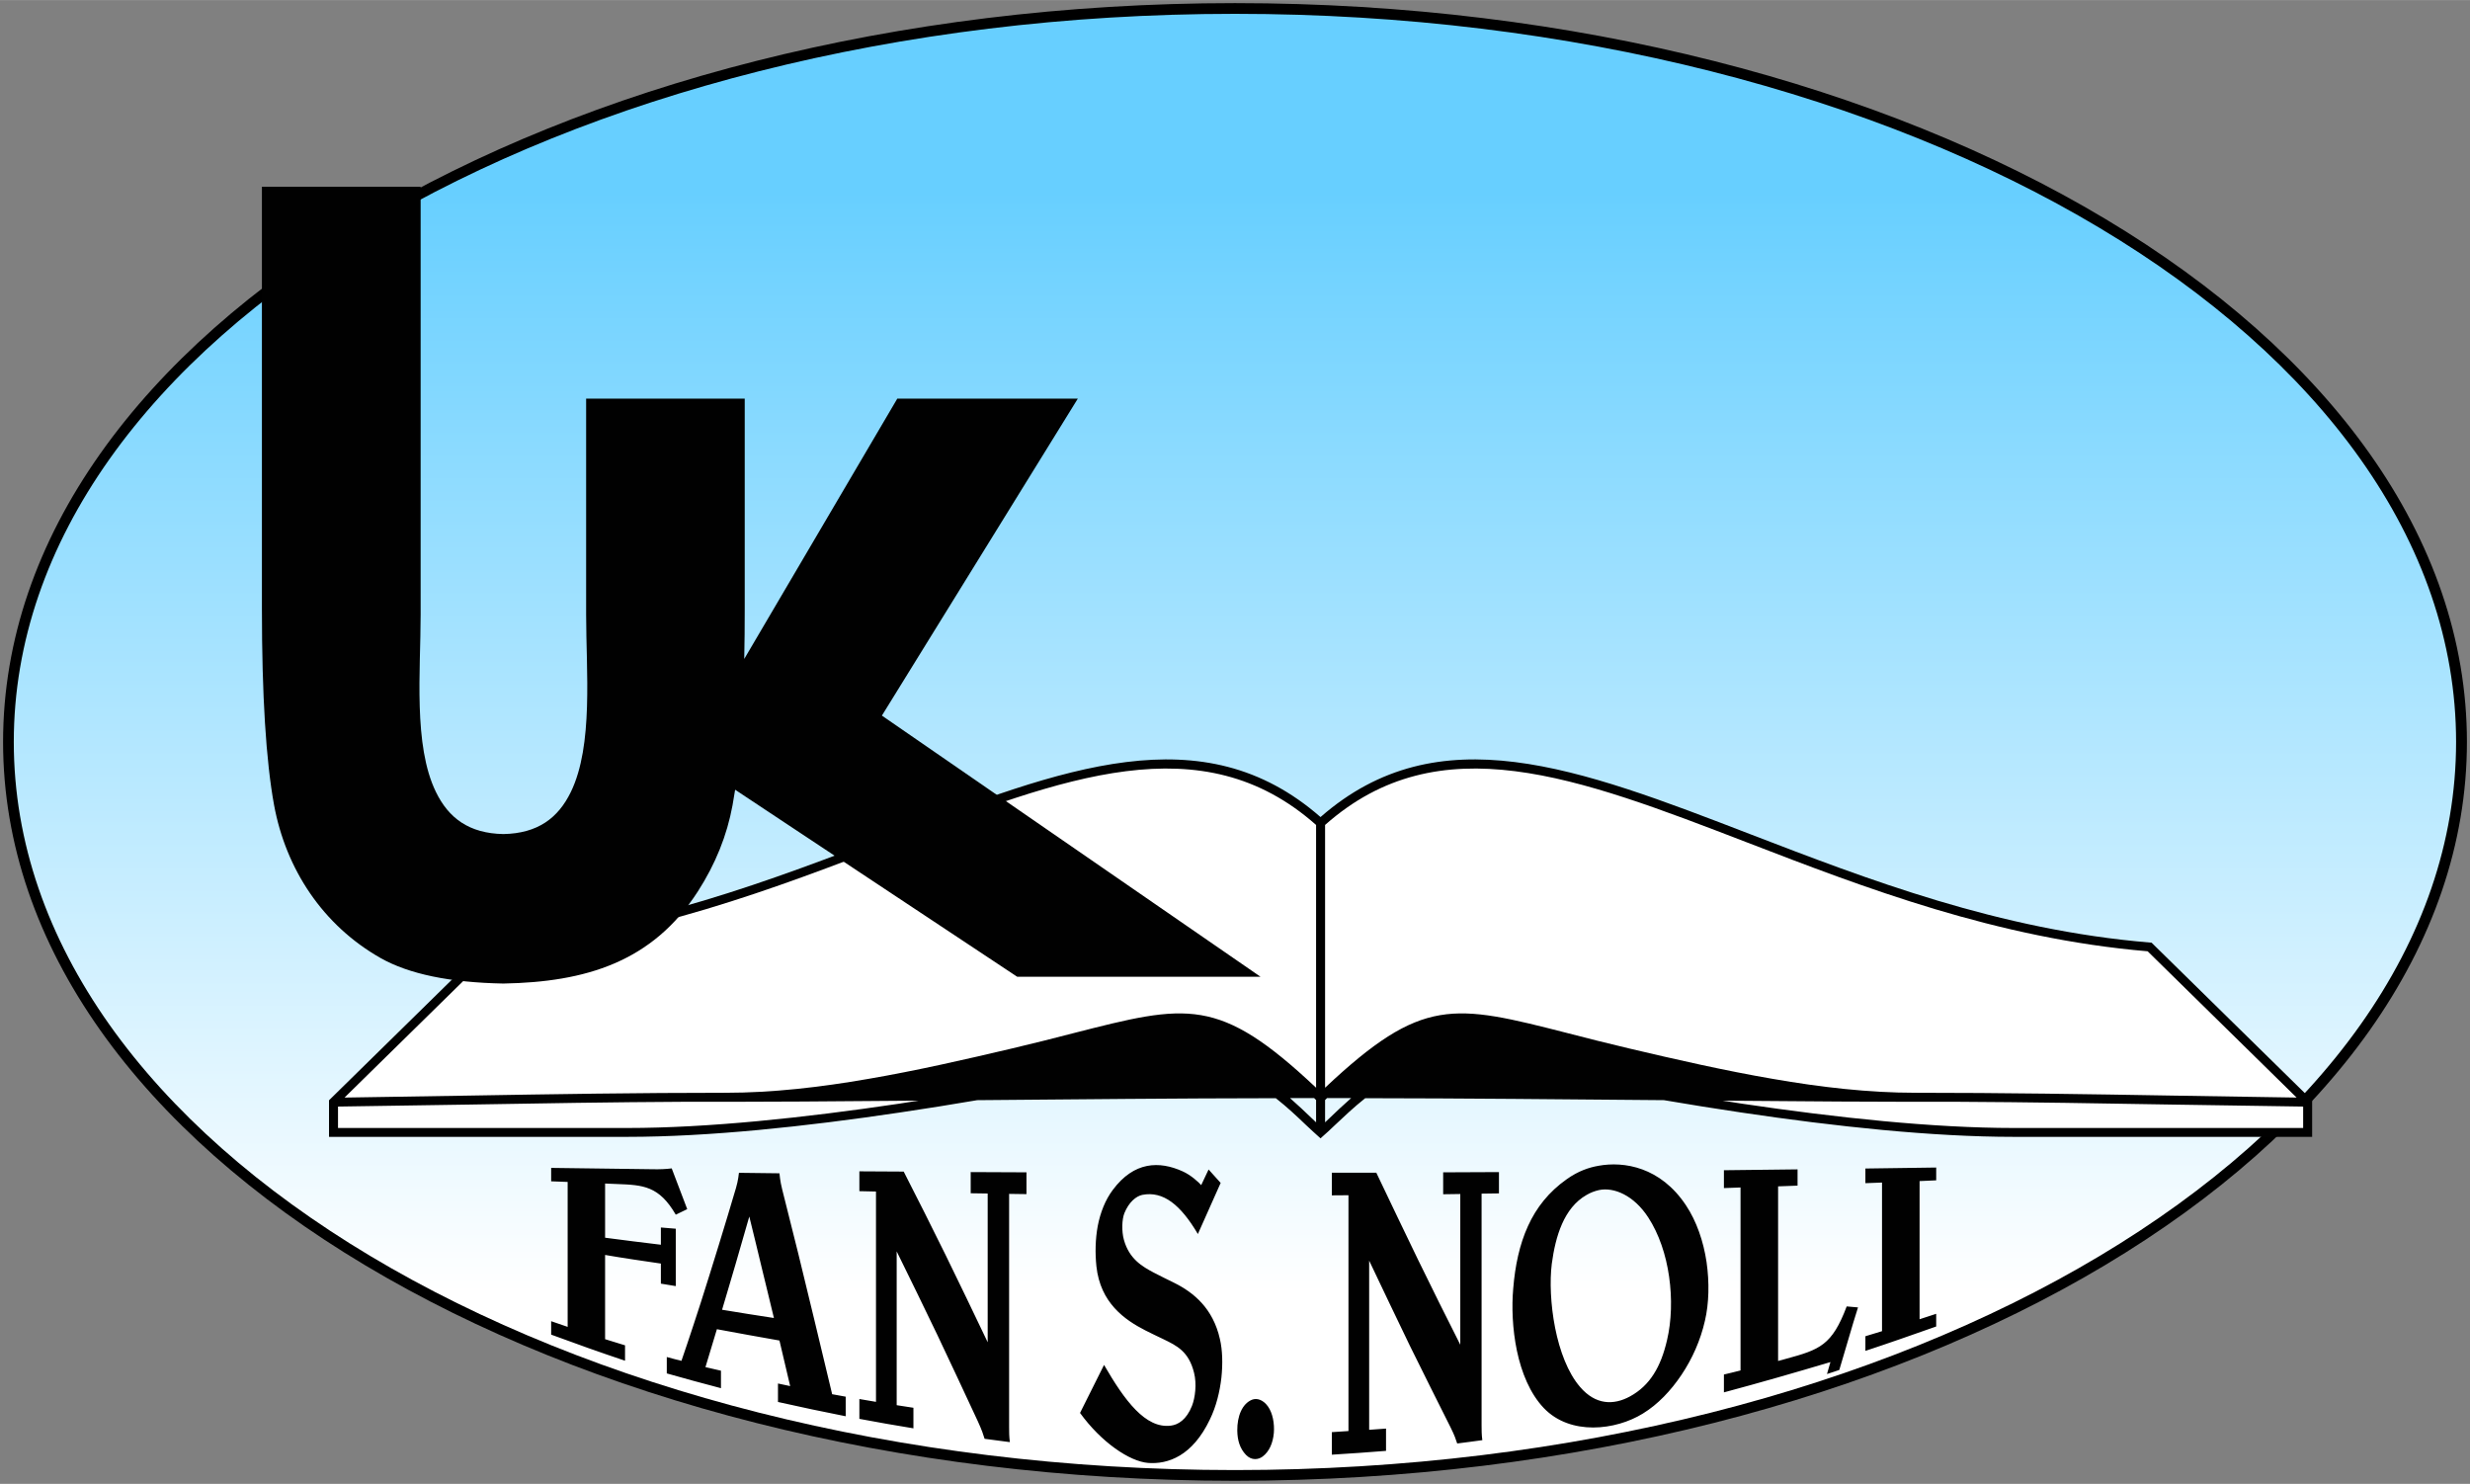
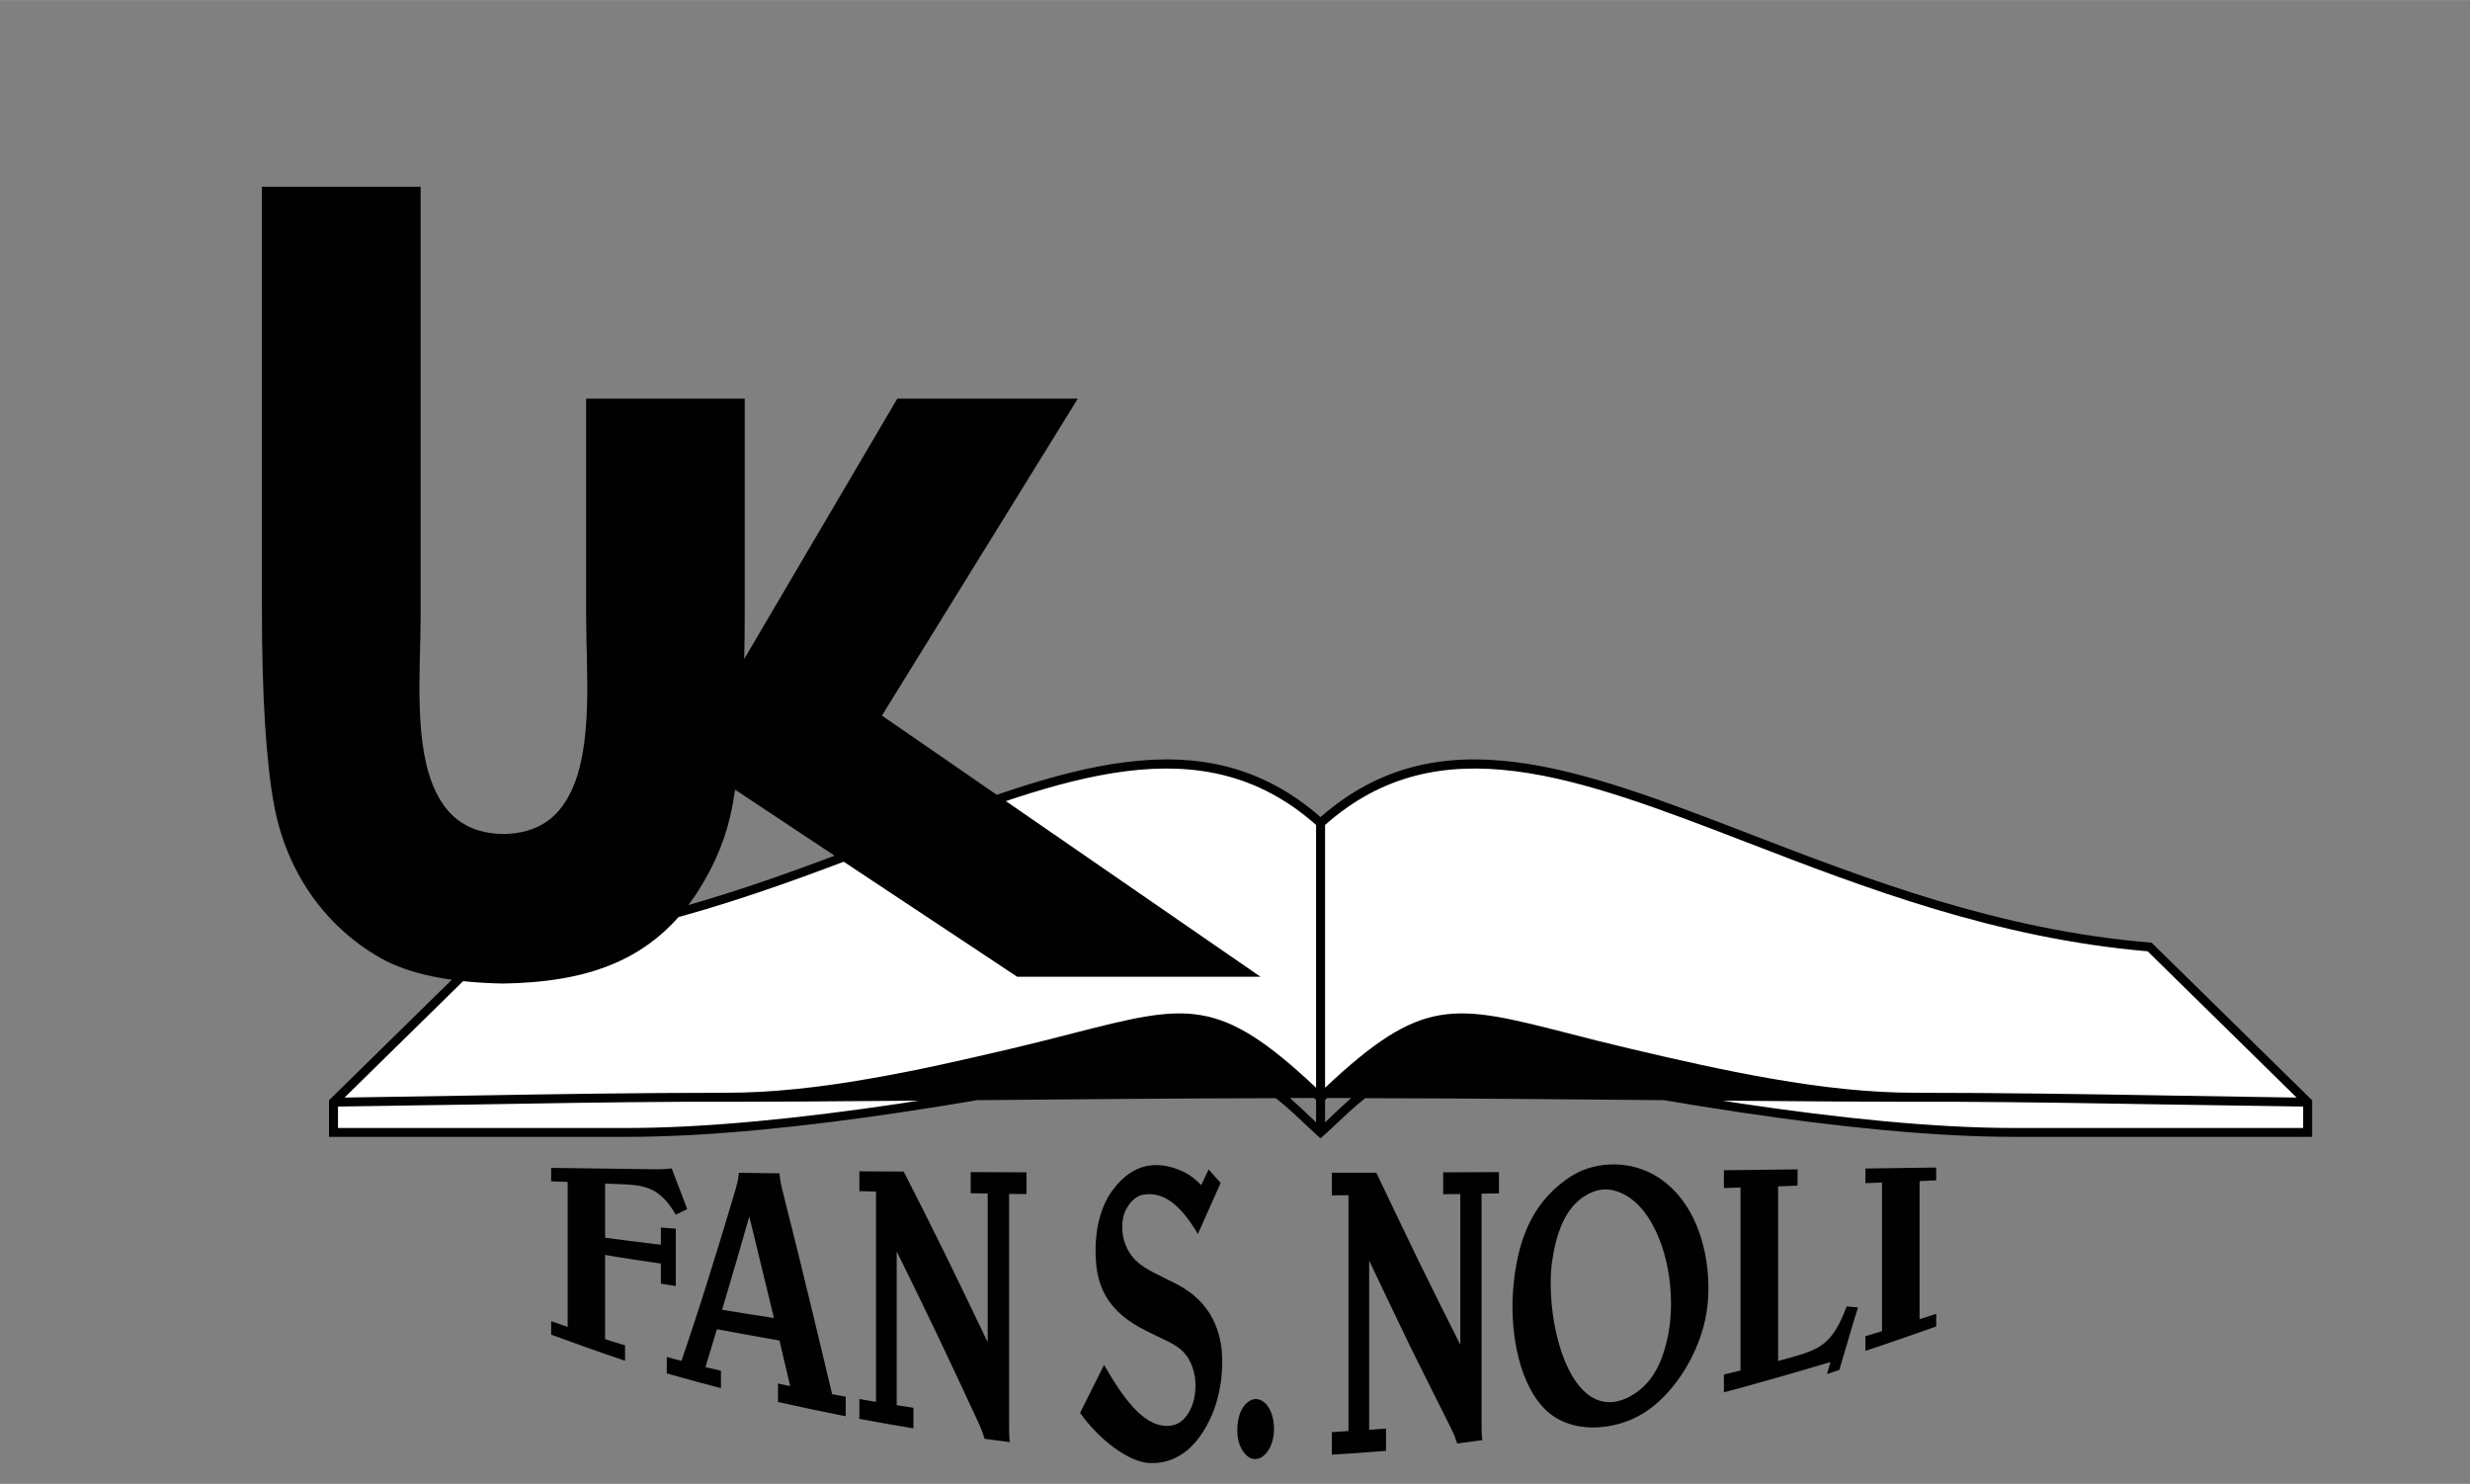
<svg xmlns="http://www.w3.org/2000/svg" width="200.58mm" height="120.5mm" clip-rule="evenodd" fill-rule="evenodd" image-rendering="optimizeQuality" shape-rendering="geometricPrecision" text-rendering="geometricPrecision" version="1.1" viewBox="0 0 20059 12050" xml:space="preserve">
  <rect x="0" y="0" width="20059" height="12050" fill="#808080" stroke="none" />
  <defs>
    <style type="text/css">
   
    .fil3 {fill:#010101}
    .fil2 {fill:white}
    .fil1 {fill:black;fill-rule:nonzero}
    .fil4 {fill:#010101;fill-rule:nonzero}
    .fil0 {fill:url(#a)}
   
  </style>
    <linearGradient id="a" x1="10029" x2="10029" y1="1557.7" y2="10492" gradientUnits="userSpaceOnUse">
      <stop stop-color="#67CFFF" offset="0" />
      <stop stop-color="#fff" offset="1" />
    </linearGradient>
  </defs>
-   <path class="fil0" d="m10029 69c5501 0 9961 2666 9961 5956s-4460 5956-9961 5956-9960-2666-9960-5956 4459-5956 9960-5956z" />
-   <path class="fil1" d="m10029 25c2759 0 5257 669 7066 1751 1815 1086 2939 2588 2939 4249s-1123 3163-2939 4249c-1809 1082-4307 1751-7066 1751-2758 0-5256-669-7065-1751-1816-1086-2939-2588-2939-4249s1123-3163 2939-4249c1809-1082 4307-1751 7065-1751zm7021 1825c-1796-1074-4278-1738-7021-1738-2742 0-5225 664-7021 1738-1789 1070-2896 2547-2896 4175s1107 3105 2896 4175c1796 1074 4279 1738 7021 1738 2743 0 5225-664 7021-1738 1790-1070 2896-2547 2896-4175s-1106-3105-2896-4175z" />
  <path class="fil2" d="m7245 6816c-1067 411-2088 783-3240 880l-10 1-1280 1256v236h2380c730 0 1487-90 2208-198 711-105 1418-238 2120-386h1c410-76 716 76 1001 310h292v-2229l-10-8c-233-207-496-352-801-420-410-92-837-34-1238 68-482 122-959 311-1423 490zm6958 0c1068 411 2089 783 3241 880l10 1 1279 1256v236h-2379c-730 0-1487-90-2208-198-711-105-1418-238-2120-386h-1c-410-76-716 76-1001 310h-292v-2229l10-8c233-207 496-352 801-420 410-92 837-34 1238 68 482 122 959 311 1422 490z" />
  <path class="fil3" d="m10688 8833c-791-744-1043-680-1975-442-147 38-311 80-494 123-382 90-775 180-1166 247-390 68-780 113-1159 113-704 0-1397 11-2097 23-330 6-663 11-999 16l1210-1188c1228-104 2301-517 3248-882 1389-535 2505-965 3432-144v2134zm-16 84h-196c65 57 124 113 176 163l36 34v-181l-16-16zm-311 1c-807 1-1616 9-2425 16-206 35-416 69-627 100-770 115-1556 198-2214 198h-2423v-297l1304-1280 13-1c1224-101 2295-514 3241-878 1406-542 2537-978 3494-141 957-837 2089-401 3495 141 946 364 2017 777 3241 878l13 1 1304 1280v297h-2423c-658 0-1444-83-2215-198-210-31-420-65-626-100-809-7-1618-15-2426-16-92 73-172 149-241 214-40 38-80 76-122 112-41-36-81-74-122-112-68-65-148-141-241-214zm-2902 20c-630 6-1259 10-1887 9-603 3-1186 13-1774 23-348 5-697 11-1053 16v174h2350c654 0 1437-83 2204-197 53-8 107-16 160-25zm3318-21h196c-65 57-124 113-176 163l-36 34v-181l16-16zm3213 21c630 6 1259 10 1887 9 603 3 1186 13 1774 23 348 5 697 11 1053 16v174h-2350c-654 0-1437-83-2204-197-53-8-107-16-160-25zm-3229-105v-2134c927-821 2043-391 3432 144 947 365 2020 778 3248 882l1210 1188c-337-5-669-10-999-16-700-12-1393-23-2097-23-379 0-769-45-1159-113-391-67-784-157-1166-247-183-43-347-85-494-123-933-238-1184-302-1975 442z" />
  <path class="fil4" d="m2127 1516h1289v3475c0 454-61 1061 124 1440 103 212 269 337 548 342 279-5 445-130 548-342 184-379 124-986 124-1440v-1754h1288v1704c0 144-1 281-4 410l1243-2114h1466l-1591 2574 3075 2121h-1976l-2291-1519c-7 44-14 86-21 126-45 245-138 476-281 699-370 575-913 737-1580 749-434-8-767-77-997-207-471-267-769-723-865-1241-66-360-99-893-99-1598v-3425z" />
  <path class="fil4" d="m5076 11050v-125c-54-16-108-33-162-50v-342-342c151 26 302 48 453 70v163c40 6 81 13 121 20v-233-233c-40-3-81-7-121-10v140c-151-18-302-37-453-57v-220-220c32 1 64 3 97 4 212 8 341 15 477 249 30-15 62-30 93-45-42-112-84-222-126-331-43 6-105 8-146 7-278-3-555-7-833-11v109c44 1 89 3 134 5v589 588c-45-16-90-31-134-46v109c200 74 400 145 600 212zm925-1526s-6 64-24 123c-84 285-195 646-285 928-88 274-158 476-158 476-40-10-80-20-119-31v133c146 41 292 82 440 120v-142c-43-10-85-20-126-29 30-102 62-205 93-308 169 32 339 62 508 92 29 122 58 246 87 370-34-7-66-14-99-21v150c183 41 367 80 550 116v-159c-37-7-74-14-110-20 0 0-63-261-144-601-80-336-181-746-262-1063-17-65-22-130-22-130-110-1-220-2-329-4zm84 355c33 135 67 271 99 407 33 138 68 277 101 417-140-21-281-44-421-67 36-123 74-247 110-372 36-127 74-255 111-385zm1254-365c-120-1-240-1-360-2v161c45 1 90 2 135 3v854 854c-45-7-90-16-135-23v161c147 28 293 53 439 77v-167c-46-7-91-14-136-21v-624-625c109 223 221 449 330 678 109 232 221 467 330 704 34 75 41 99 54 140 68 9 136 18 205 27-6-47-6-88-6-122v-947-947c46 1 94 1 141 2v-177c-152-1-303-1-453-2v172c46 1 92 2 138 2v604 604c-114-238-227-475-341-707-113-230-227-456-341-679zm2416 110c-18-21-83-82-151-112-188-85-394-82-567 151-61 81-101 184-122 292-20 108-22 222-11 328 32 298 230 435 398 521 48 25 97 47 146 71 109 53 206 99 249 273 23 91 9 203-17 269-45 113-113 153-171 160-206 27-376-204-543-493-65 130-131 261-195 390 173 239 403 394 553 406 159 12 359-54 502-354 51-105 80-224 93-338 12-114 9-224-12-314-56-249-213-378-370-456-56-28-113-55-168-84-92-49-199-110-242-267-19-69-16-164 4-215 36-89 94-138 146-149 170-33 311 81 451 318 61-138 123-276 185-415-33-36-65-73-98-109-20 42-40 85-60 127zm412 1743c-80 33-120 134-119 250 1 79 21 146 71 198 47 48 102 38 135 13 54-40 84-111 91-192 6-76-9-160-48-215-39-54-89-70-130-54zm1010-1844h-361v184c45 0 90-1 135-1v958 957l-135 9v183c146-9 293-19 440-31v-181c-46 4-92 7-137 10v-687-687c110 232 220 462 330 690 110 225 222 445 331 664 34 69 41 92 54 131 68-8 135-18 204-27-6-45-6-86-6-120v-941-941c46 0 93-1 141-2v-173c-151 1-302 2-453 2v178c47-1 93-1 139-2v612 612c-114-226-228-454-341-686-114-235-227-472-341-711zm1804-56c-74 13-163 41-259 110-143 101-245 229-313 379-69 151-105 323-120 508-13 145-7 328 30 505 37 176 106 347 218 465 216 226 585 181 805 45 121-74 227-185 314-315s154-280 190-439c33-140 37-311 13-477-25-167-81-331-167-460-207-312-504-359-711-321zm-97 237c34-20 67-32 102-40 119-25 282 41 400 223 86 132 144 303 169 481 25 175 20 359-17 515-50 216-138 368-301 457-134 73-280 69-405-77-99-114-166-294-203-481-37-188-44-381-27-518 30-224 98-455 282-560zm1714-208c-199 2-398 5-598 7v145c45-2 90-3 135-5v743 743c-45 11-90 23-135 33v145c288-77 576-160 865-246-10 32-19 65-28 97 33-10 67-22 100-33 25-86 51-172 76-257 24-84 50-168 76-251-31-2-62-5-92-8-119 316-219 351-491 425-23 6-44 12-66 18v-709-709c52-2 105-4 158-6v-132zm551-7v119c45-2 90-3 135-5v603 604c-45 14-90 28-135 41v119c191-63 382-130 575-198v-103c-45 14-90 29-135 44v-561-561l135-6v-104c-193 3-384 6-575 8z" />
</svg>